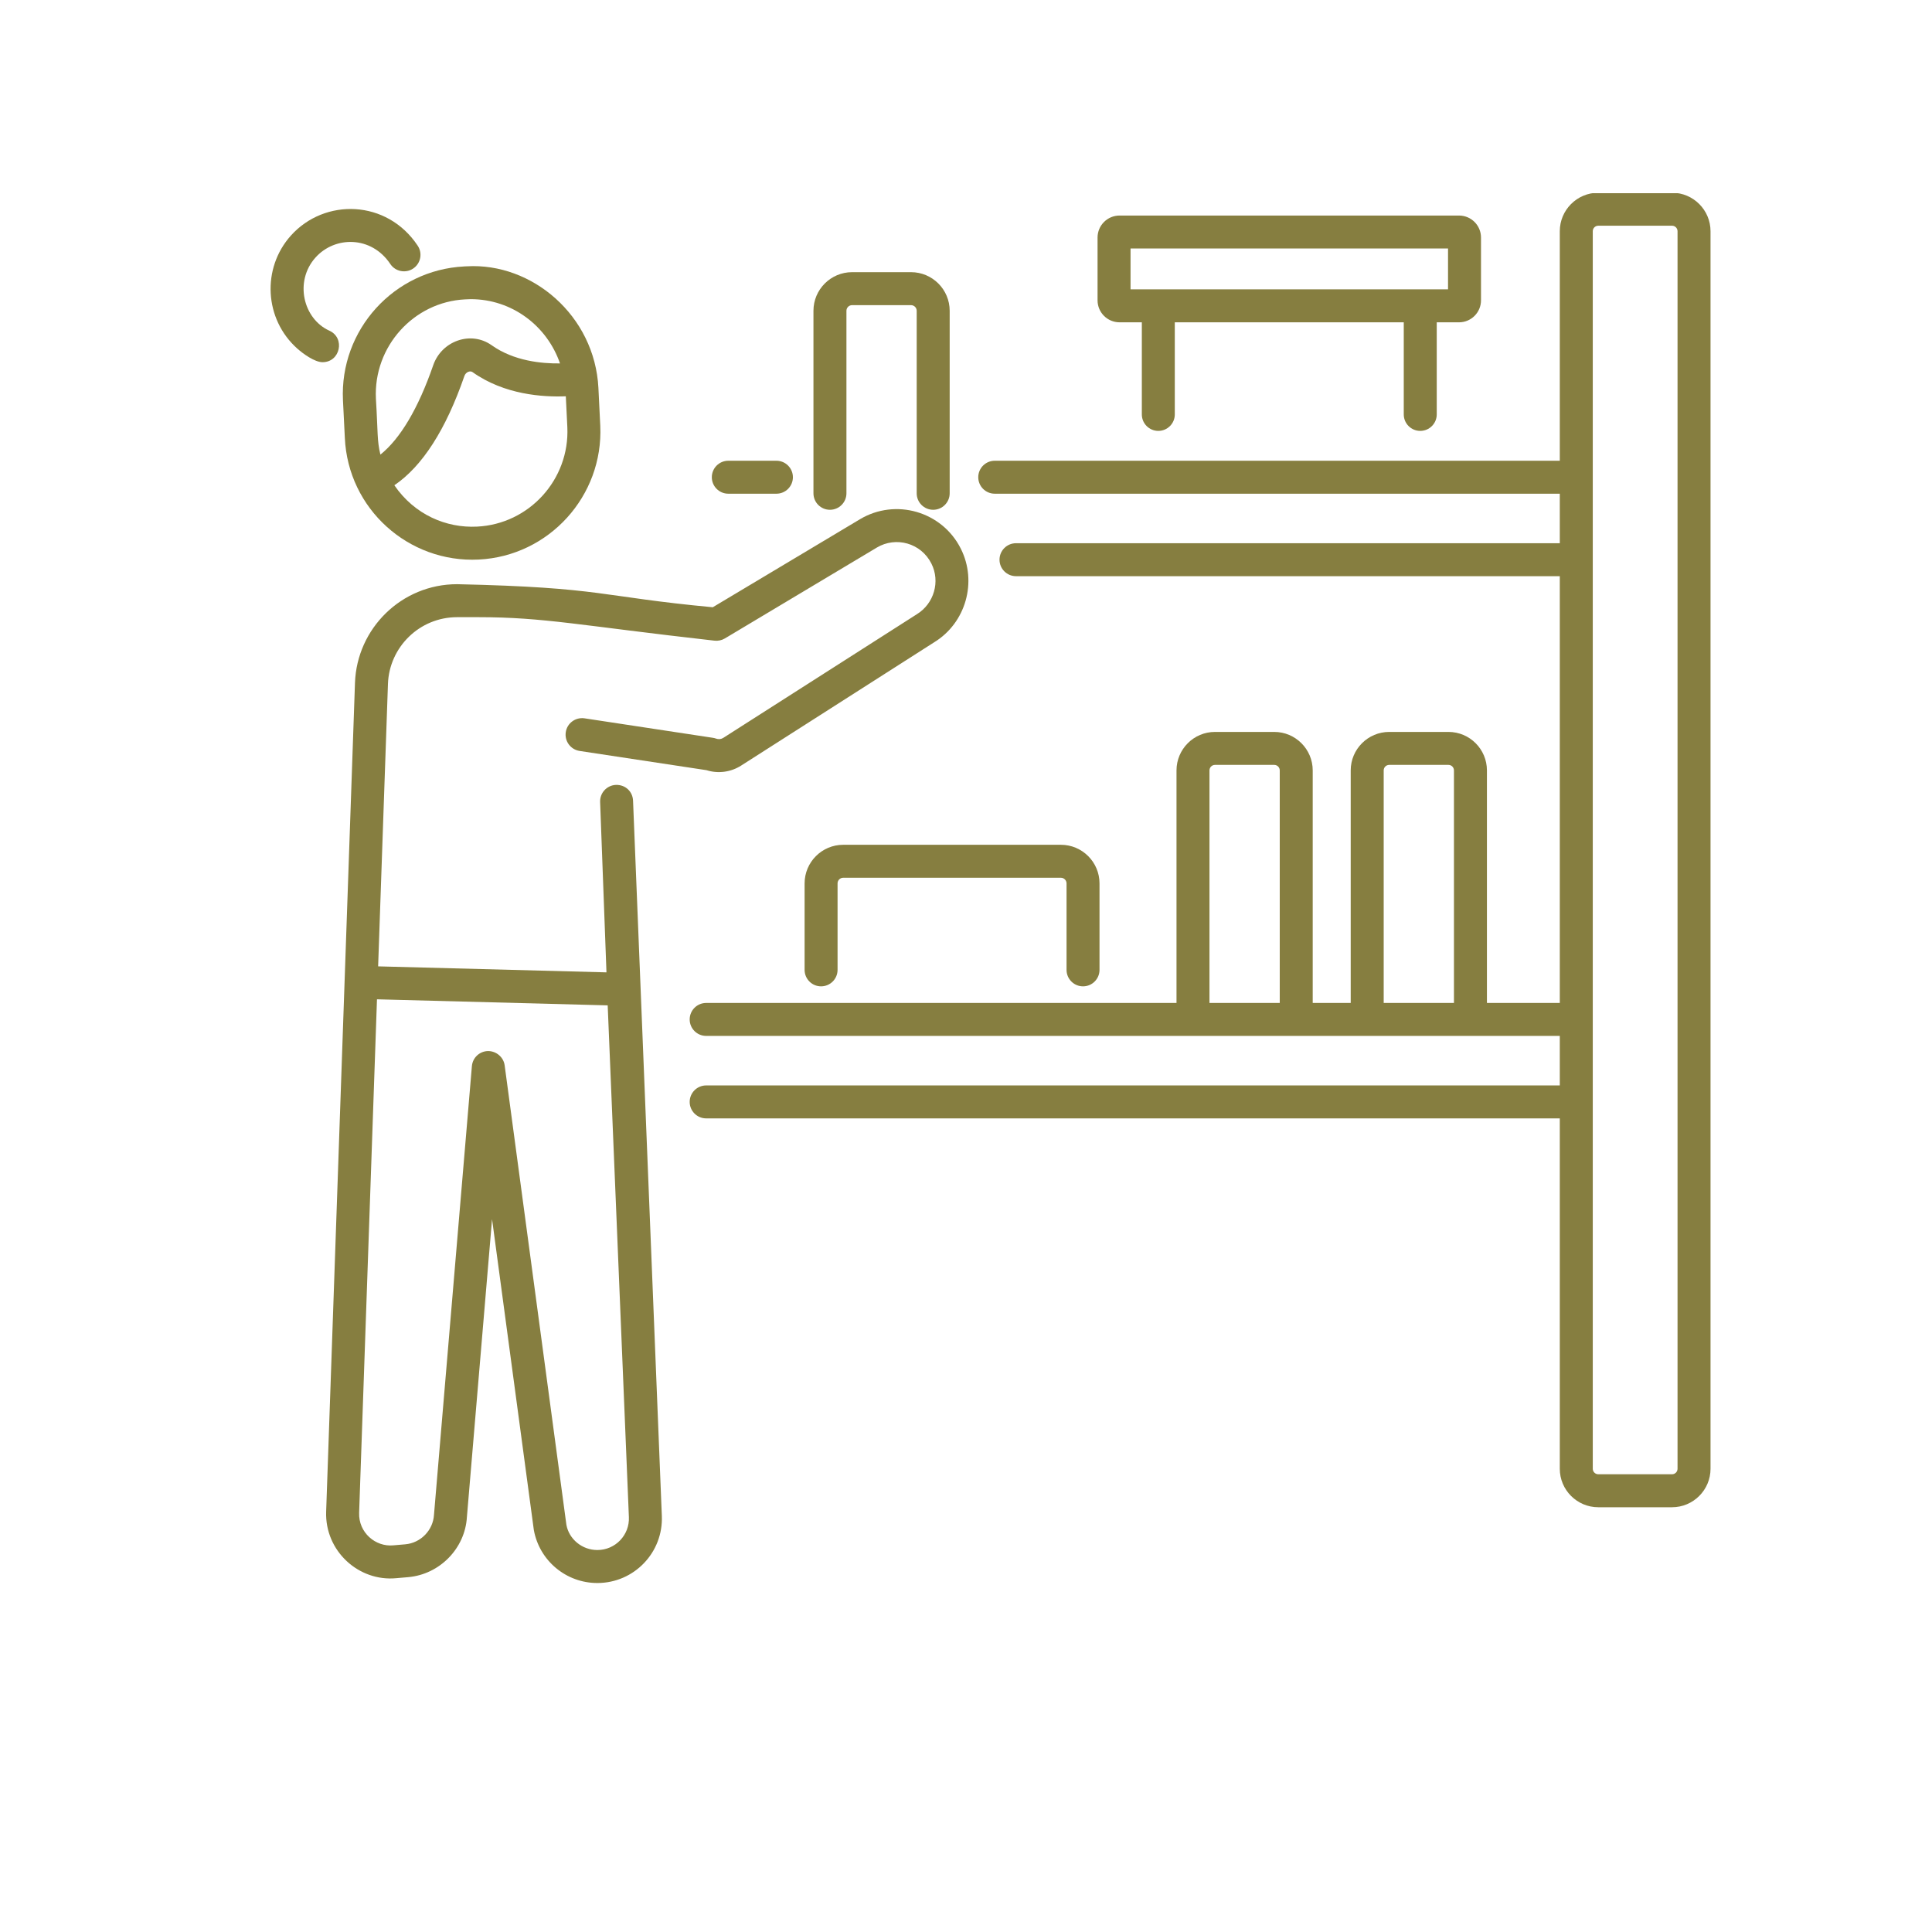
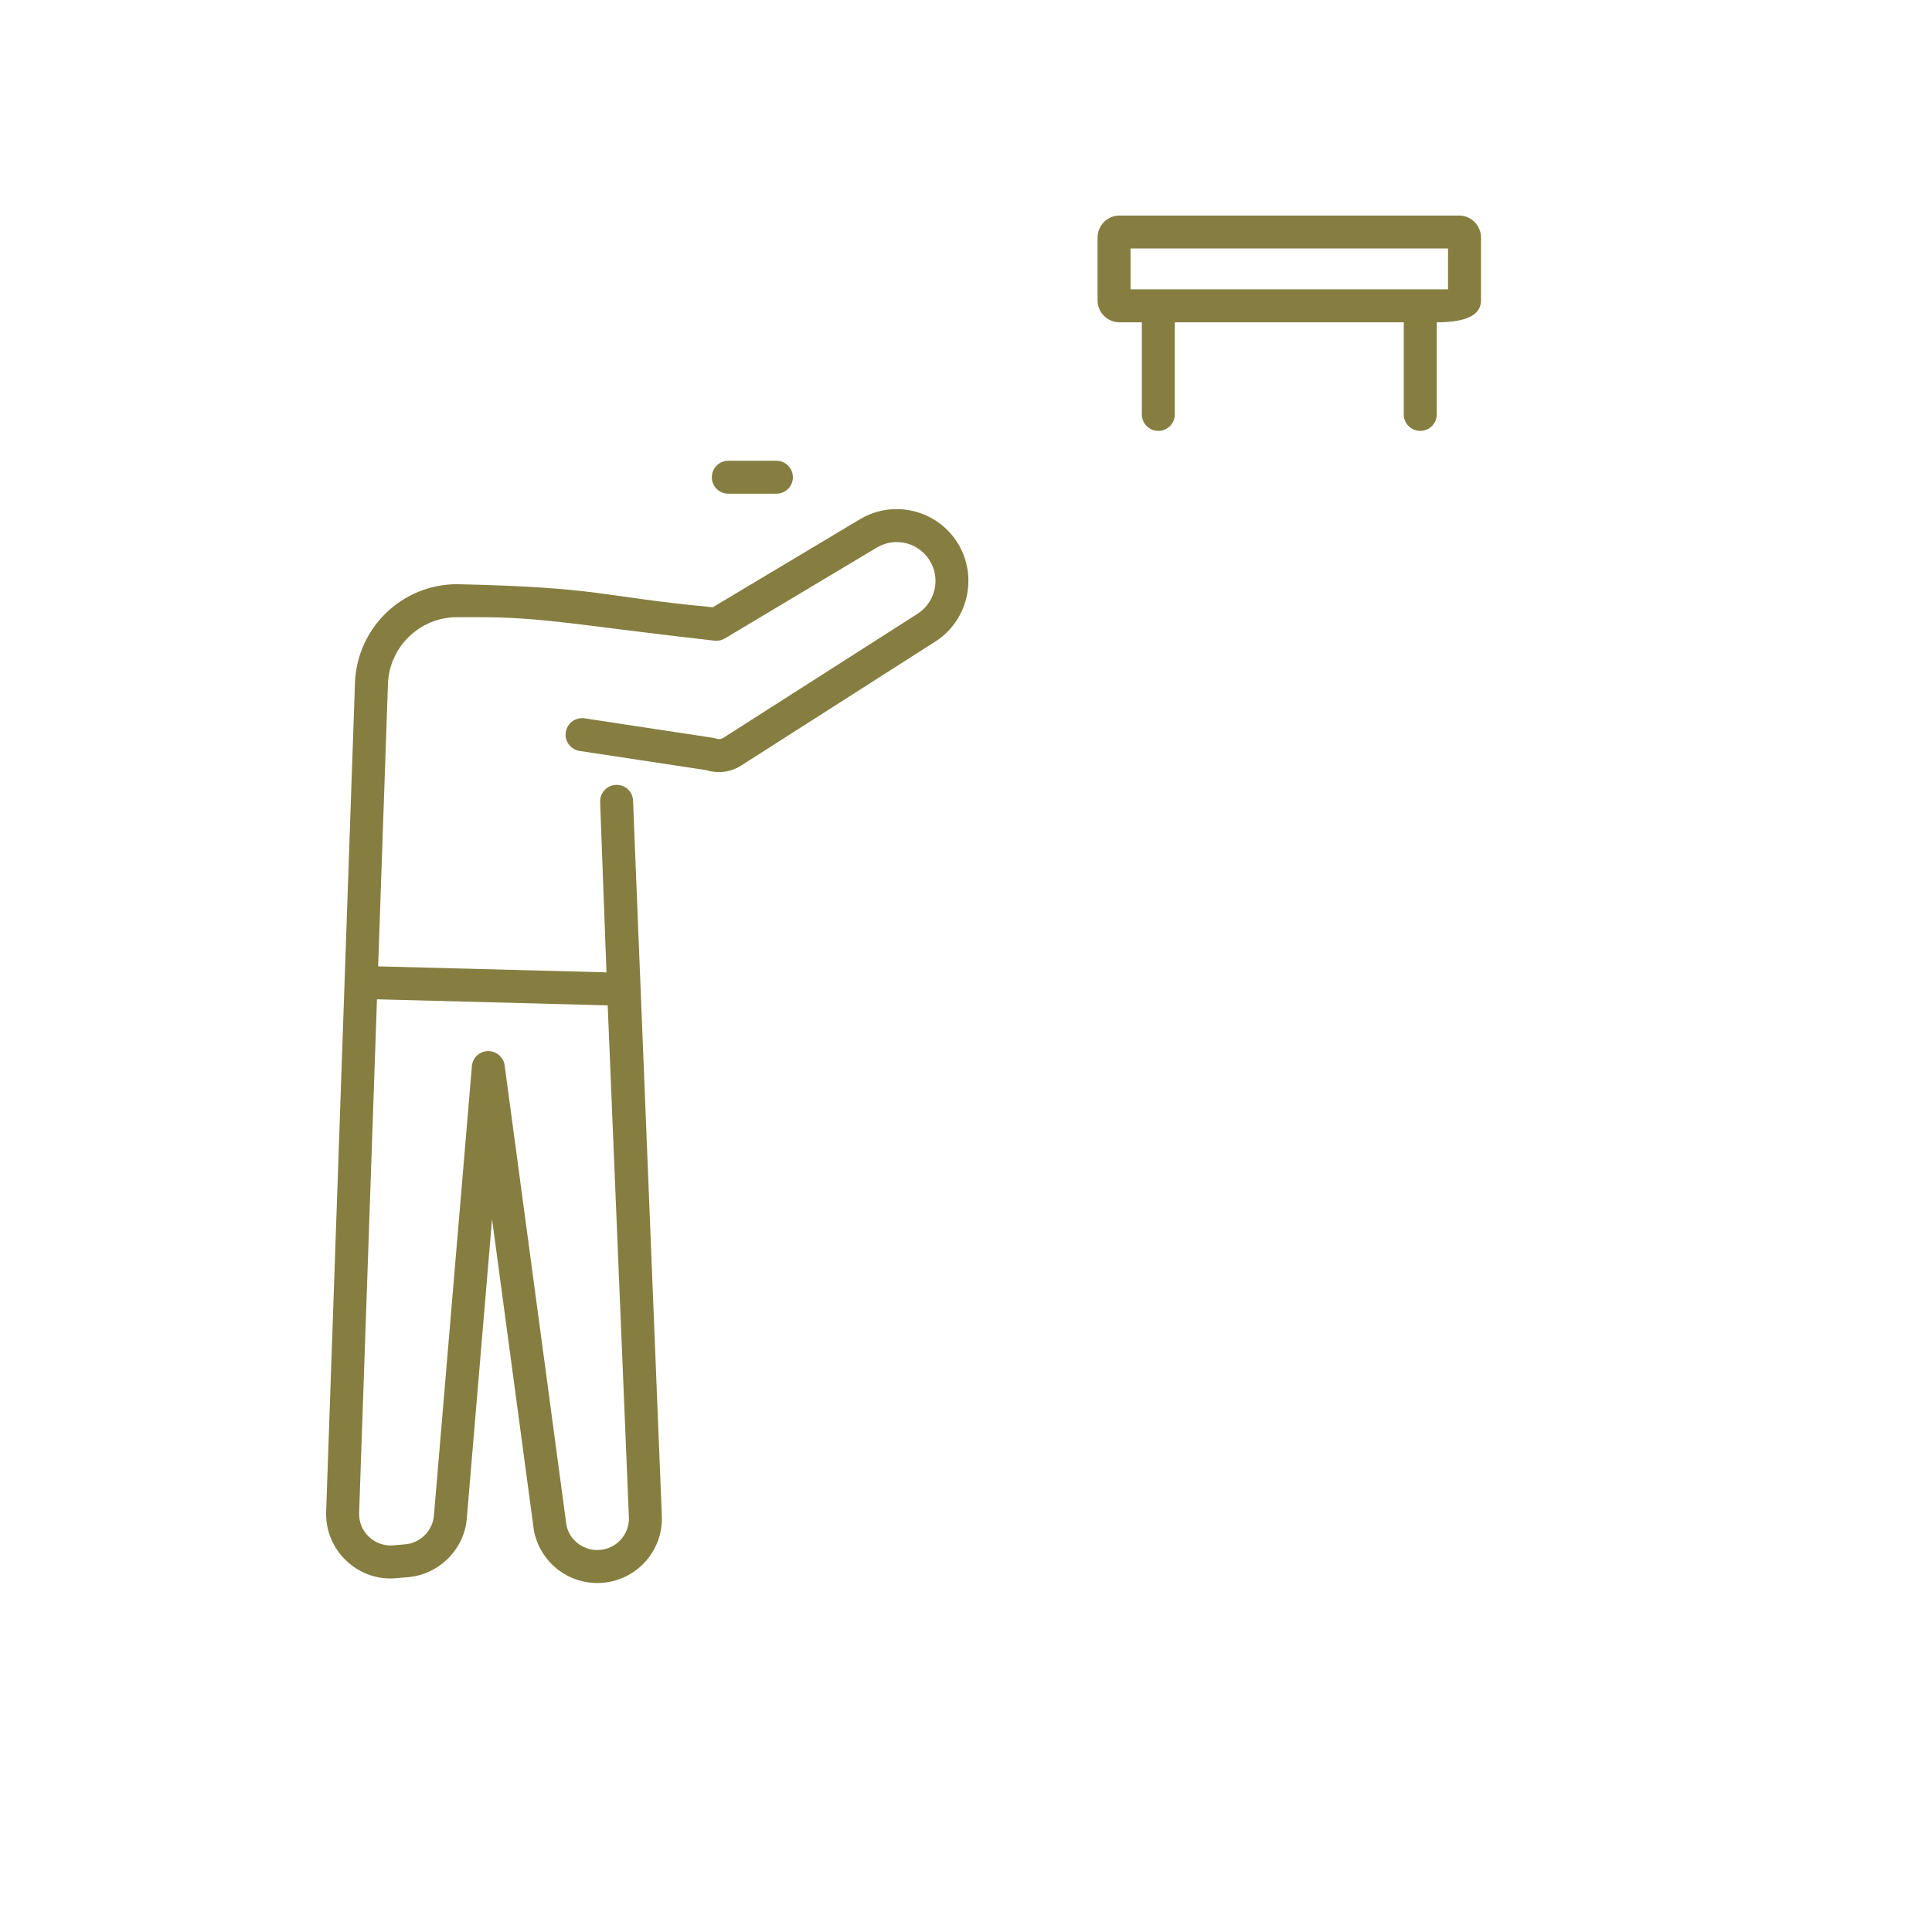
<svg xmlns="http://www.w3.org/2000/svg" width="500" zoomAndPan="magnify" viewBox="0 0 375 375" height="500" preserveAspectRatio="xMidYMid meet" version="1.2">
  <defs>
    <clipPath id="d7b12cd6a2">
      <path d="M 133 37.5 L 332.75 37.5 L 332.75 293 L 133 293 Z M 133 37.5 " />
    </clipPath>
  </defs>
  <g id="0780856e03">
    <g clip-rule="nonzero" clip-path="url(#d7b12cd6a2)">
-       <path style=" stroke:none;fill-rule:nonzero;fill:#867e40;fill-opacity:1;" d="M 324.543 37.41 L 310.223 37.41 C 306.105 37.41 302.754 40.762 302.754 44.879 L 302.754 89.43 L 193.082 89.43 C 191.312 89.43 189.879 90.863 189.879 92.629 C 189.879 94.395 191.312 95.828 193.082 95.828 L 302.754 95.828 L 302.754 105.438 L 197.207 105.438 C 195.438 105.438 194.004 106.871 194.004 108.637 C 194.004 110.402 195.438 111.836 197.207 111.836 L 302.754 111.836 L 302.754 194.672 L 288.613 194.672 L 288.613 149.535 C 288.613 145.418 285.262 142.066 281.145 142.066 L 269.641 142.066 C 265.523 142.066 262.172 145.418 262.172 149.535 L 262.172 194.672 L 254.797 194.672 L 254.797 149.535 C 254.797 145.418 251.445 142.066 247.332 142.066 L 235.824 142.066 C 231.707 142.066 228.359 145.418 228.359 149.535 L 228.359 194.672 L 137.07 194.672 C 135.301 194.672 133.867 196.105 133.867 197.871 C 133.867 199.641 135.301 201.07 137.07 201.07 C 170.934 201.07 269.07 201.07 302.754 201.07 L 302.754 210.68 L 137.07 210.68 C 135.301 210.68 133.867 212.113 133.867 213.879 C 133.867 215.645 135.301 217.078 137.07 217.078 L 302.754 217.078 L 302.754 285.086 C 302.754 289.203 306.105 292.555 310.223 292.555 L 324.543 292.555 C 328.66 292.555 332.012 289.203 332.012 285.086 L 332.012 44.879 C 332.012 40.762 328.66 37.41 324.543 37.41 Z M 234.758 194.672 L 234.758 149.535 C 234.758 148.945 235.238 148.465 235.824 148.465 L 247.332 148.465 C 247.918 148.465 248.398 148.945 248.398 149.535 L 248.398 194.672 Z M 268.574 194.672 L 268.574 149.535 C 268.574 148.945 269.051 148.465 269.641 148.465 L 281.145 148.465 C 281.734 148.465 282.211 148.945 282.211 149.535 L 282.211 194.672 Z M 325.609 285.086 C 325.609 285.672 325.133 286.152 324.543 286.152 L 310.223 286.152 C 309.633 286.152 309.156 285.672 309.156 285.086 L 309.156 44.879 C 309.156 44.289 309.633 43.812 310.223 43.812 L 324.543 43.812 C 325.133 43.812 325.609 44.289 325.609 44.879 Z M 325.609 285.086 " />
-     </g>
+       </g>
    <path style=" stroke:none;fill-rule:nonzero;fill:#867e40;fill-opacity:1;" d="M 141.363 95.828 L 150.703 95.828 C 152.469 95.828 153.902 94.395 153.902 92.629 C 153.902 90.863 152.469 89.43 150.703 89.43 L 141.363 89.43 C 139.598 89.43 138.164 90.863 138.164 92.629 C 138.164 94.395 139.598 95.828 141.363 95.828 Z M 141.363 95.828 " />
-     <path style=" stroke:none;fill-rule:nonzero;fill:#867e40;fill-opacity:1;" d="M 181.129 98.949 C 182.898 98.949 184.332 97.516 184.332 95.75 L 184.332 60.324 C 184.332 56.191 180.969 52.828 176.832 52.828 L 165.387 52.828 C 161.254 52.828 157.891 56.191 157.891 60.324 L 157.891 95.75 C 157.891 97.516 159.324 98.949 161.09 98.949 C 162.859 98.949 164.293 97.516 164.293 95.75 L 164.293 60.324 C 164.293 59.723 164.781 59.23 165.387 59.23 L 176.832 59.23 C 177.438 59.23 177.93 59.723 177.93 60.324 L 177.93 95.75 C 177.93 97.516 179.363 98.949 181.129 98.949 Z M 181.129 98.949 " />
-     <path style=" stroke:none;fill-rule:nonzero;fill:#867e40;fill-opacity:1;" d="M 210.215 191.449 C 211.98 191.449 213.414 190.016 213.414 188.25 L 213.414 171.469 C 213.414 167.336 210.055 163.973 205.918 163.973 L 163.668 163.973 C 159.531 163.973 156.172 167.336 156.172 171.469 L 156.172 188.25 C 156.172 190.016 157.602 191.449 159.371 191.449 C 161.137 191.449 162.57 190.016 162.57 188.25 L 162.57 171.469 C 162.57 170.863 163.062 170.371 163.668 170.371 L 205.918 170.371 C 206.523 170.371 207.016 170.863 207.016 171.469 L 207.016 188.25 C 207.016 190.016 208.449 191.449 210.215 191.449 Z M 210.215 191.449 " />
-     <path style=" stroke:none;fill-rule:nonzero;fill:#867e40;fill-opacity:1;" d="M 275.668 83.637 C 277.438 83.637 278.871 82.203 278.871 80.438 L 278.871 62.562 L 283.195 62.562 C 285.551 62.562 287.461 60.648 287.461 58.297 L 287.461 46.102 C 287.461 43.75 285.551 41.836 283.195 41.836 L 217.305 41.836 C 214.949 41.836 213.035 43.75 213.035 46.102 L 213.035 58.297 C 213.035 60.648 214.949 62.562 217.305 62.562 L 221.629 62.562 L 221.629 80.438 C 221.629 82.203 223.062 83.637 224.828 83.637 C 226.594 83.637 228.027 82.203 228.027 80.438 L 228.027 62.562 L 272.469 62.562 L 272.469 80.438 C 272.469 82.203 273.902 83.637 275.668 83.637 Z M 219.438 48.234 L 281.062 48.234 L 281.062 56.164 L 219.438 56.164 Z M 219.438 48.234 " />
+     <path style=" stroke:none;fill-rule:nonzero;fill:#867e40;fill-opacity:1;" d="M 275.668 83.637 C 277.438 83.637 278.871 82.203 278.871 80.438 L 278.871 62.562 C 285.551 62.562 287.461 60.648 287.461 58.297 L 287.461 46.102 C 287.461 43.75 285.551 41.836 283.195 41.836 L 217.305 41.836 C 214.949 41.836 213.035 43.75 213.035 46.102 L 213.035 58.297 C 213.035 60.648 214.949 62.562 217.305 62.562 L 221.629 62.562 L 221.629 80.438 C 221.629 82.203 223.062 83.637 224.828 83.637 C 226.594 83.637 228.027 82.203 228.027 80.438 L 228.027 62.562 L 272.469 62.562 L 272.469 80.438 C 272.469 82.203 273.902 83.637 275.668 83.637 Z M 219.438 48.234 L 281.062 48.234 L 281.062 56.164 L 219.438 56.164 Z M 219.438 48.234 " />
    <path style=" stroke:none;fill-rule:nonzero;fill:#867e40;fill-opacity:1;" d="M 166.902 100.793 L 138.348 117.867 C 116.25 115.797 117.184 114.023 88.73 113.391 C 77.906 113.391 69.27 122.012 68.902 132.535 L 63.305 293.406 C 63.039 301.078 69.652 307.027 76.914 306.324 L 79.223 306.125 C 85.363 305.586 90.27 300.539 90.625 294.465 L 95.508 236.637 L 103.617 296.973 C 104.699 302.934 109.883 307.262 115.945 307.262 C 123.078 307.262 128.781 301.324 128.461 294.184 C 127.891 279.996 130.527 345.578 122.875 155.426 C 122.812 153.66 121.418 152.301 119.559 152.348 C 117.797 152.414 116.418 153.898 116.484 155.664 L 117.715 188.734 L 73.395 187.57 L 75.301 132.758 C 75.543 125.648 81.391 119.793 88.73 119.793 L 92.812 119.793 C 105.652 119.793 112.422 121.395 138.668 124.352 C 139.367 124.434 140.086 124.285 140.695 123.922 L 170.188 106.285 C 173.883 104.074 178.77 105.379 180.789 109.398 C 182.535 112.867 181.309 117.168 177.945 119.23 L 140.391 143.219 C 139.969 143.488 139.465 143.535 139.004 143.367 C 138.797 143.293 138.59 143.238 138.371 143.207 L 113.457 139.426 C 111.703 139.172 110.078 140.363 109.816 142.113 C 109.551 143.859 110.75 145.488 112.5 145.758 L 137.137 149.492 C 139.363 150.203 141.848 149.879 143.832 148.613 L 181.34 124.656 C 187.465 120.902 189.734 112.938 186.488 106.488 C 182.855 99.258 173.828 96.648 166.902 100.793 Z M 117.953 195.141 C 123.59 331.254 121.648 284.309 122.066 294.465 C 122.223 297.926 119.465 300.859 115.941 300.859 C 112.98 300.859 110.445 298.746 109.938 295.973 L 97.953 206.781 C 97.738 205.164 96.297 203.996 94.703 204.008 C 93.07 204.051 91.73 205.312 91.594 206.938 L 84.238 294.008 C 84.066 297.02 81.668 299.484 78.668 299.75 L 76.359 299.949 C 72.867 300.289 69.57 297.461 69.707 293.629 L 73.172 193.965 Z M 117.953 195.141 " />
-     <path style=" stroke:none;fill-rule:nonzero;fill:#867e40;fill-opacity:1;" d="M 66.57 77.699 L 66.934 85.004 C 67.559 98.766 79.281 109.289 92.918 108.609 C 106.551 107.938 117.133 96.285 116.512 82.637 C 116.477 81.891 116.129 74.863 116.152 75.301 C 115.434 61.246 103.25 50.957 90.617 51.691 C 90.188 51.711 89.691 51.73 90.121 51.715 C 76.469 52.387 65.906 64.043 66.57 77.699 Z M 92.602 102.215 C 86.605 102.52 80.461 99.906 76.543 94.188 C 81.957 90.516 86.527 83.434 90.141 72.977 C 90.406 72.207 91.258 71.895 91.711 72.223 C 97.895 76.625 105.406 77.102 109.824 76.918 L 110.121 82.93 C 110.578 93.066 102.719 101.719 92.602 102.215 Z M 91.363 58.066 C 99.398 58.066 106.191 63.27 108.695 70.539 C 105.16 70.59 99.734 70.078 95.414 67 C 91.387 64.152 85.73 66.164 84.09 70.883 C 81.184 79.293 77.676 85.168 73.836 88.238 C 73.164 85.461 73.375 84.082 72.965 77.383 C 72.469 67.254 80.305 58.605 90.277 58.109 C 90.527 58.109 90.773 58.098 91.363 58.066 Z M 91.363 58.066 " />
-     <path style=" stroke:none;fill-rule:nonzero;fill:#867e40;fill-opacity:1;" d="M 62.609 70.301 C 66.047 70.301 67.047 65.59 63.926 64.184 C 58.848 61.891 57.098 54.621 61.227 50 C 64.988 45.785 72.082 45.73 75.754 51.238 C 76.723 52.703 78.723 53.109 80.188 52.129 C 81.66 51.148 82.055 49.164 81.078 47.691 C 75.102 38.695 63 38.414 56.449 45.738 C 50.77 52.098 51.309 61.945 57.68 67.637 C 58.82 68.66 61.078 70.301 62.609 70.301 Z M 62.609 70.301 " />
  </g>
</svg>